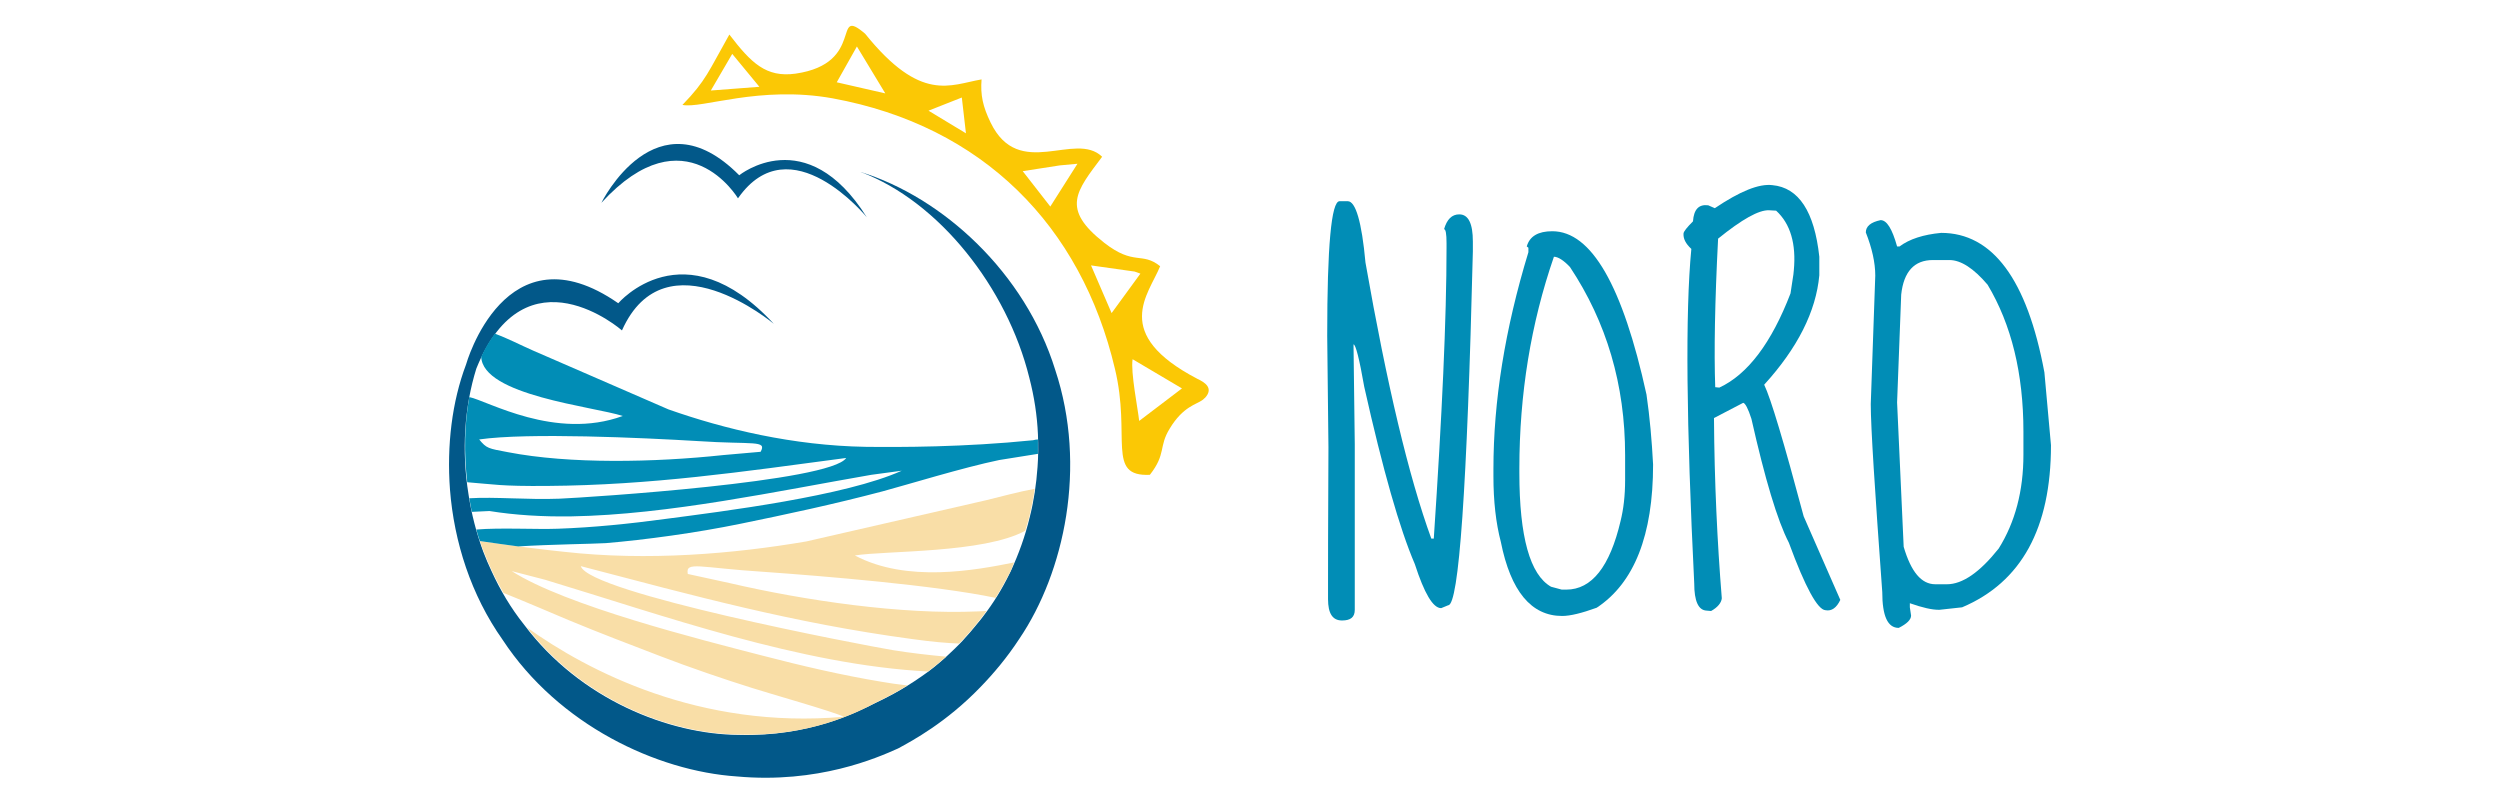
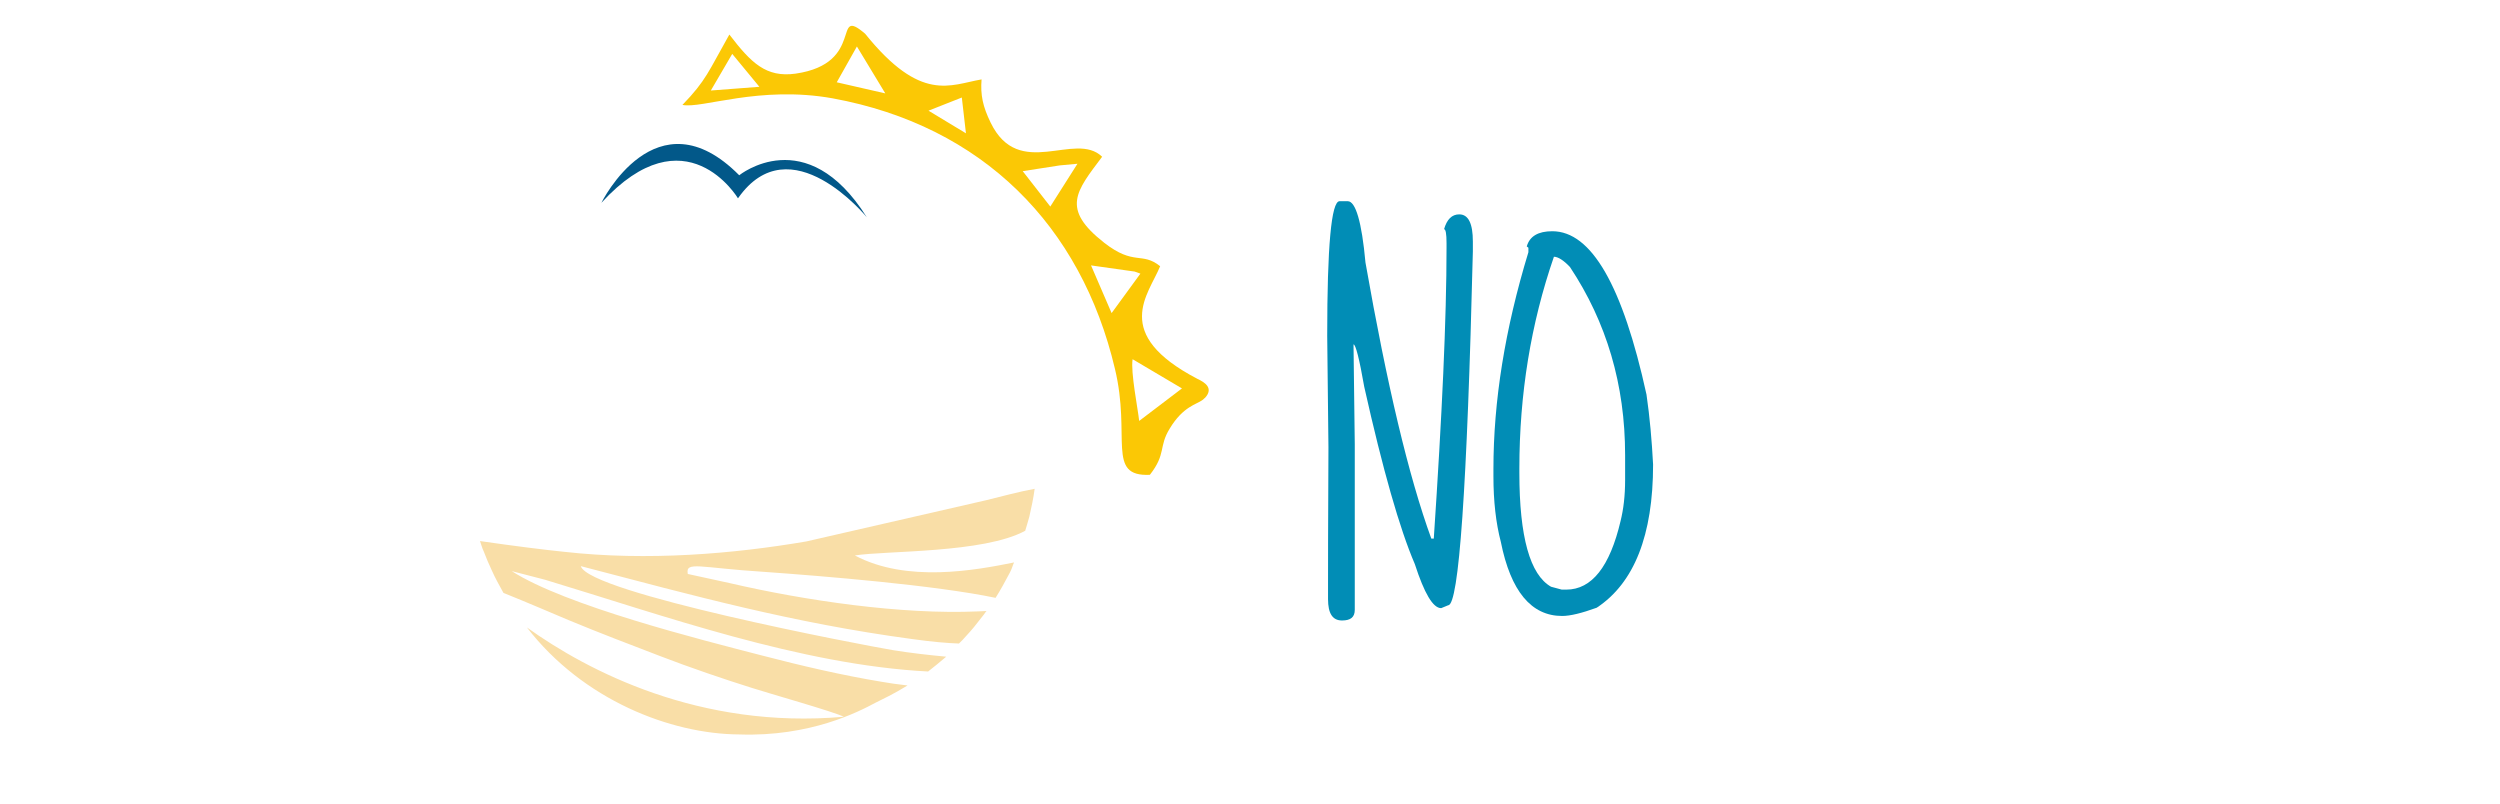
<svg xmlns="http://www.w3.org/2000/svg" version="1.0" id="Warstwa_1" x="0px" y="0px" width="350px" height="112.5px" viewBox="0 0 350 112.5" enable-background="new 0 0 350 112.5" xml:space="preserve">
  <g>
    <path fill="#018DB6" d="M188.689,28.169c1.094,0,1.957,2.879,2.477,8.583c2.995,17.052,6.049,29.955,9.218,38.651h0.346   c1.151-17.222,1.785-30.761,1.785-40.726v-0.634c0-1.327-0.117-1.958-0.346-1.958c0.402-1.381,1.095-2.075,2.13-2.075   c1.268,0,1.902,1.268,1.902,3.803v1.381c-0.807,33.068-1.959,49.542-3.456,49.542l-0.979,0.403c-1.153,0-2.364-2.075-3.688-6.163   c-2.131-4.955-4.492-13.249-7.085-24.829c-0.692-3.976-1.21-5.934-1.497-5.934v0.346l0.172,13.65c0,10.657,0,17.342,0,20.109v3.052   c0,1.034-0.576,1.496-1.785,1.496c-1.326,0-1.959-0.979-1.959-2.996v-1.955c0-2.132,0-8.588,0.058-19.302l-0.173-15.608   c0-12.559,0.577-18.837,1.728-18.837H188.689z" />
    <path fill="#018DB6" d="M217.318,32.373c5.474,0,9.85,7.603,13.192,22.868c0.461,3.171,0.748,6.452,0.922,9.794   c0,9.906-2.65,16.591-7.894,20.047c-2.072,0.75-3.686,1.154-4.838,1.154c-4.319,0-7.199-3.456-8.583-10.373   c-0.692-2.649-1.037-5.702-1.037-9.214v-0.979c0-9.509,1.613-19.586,4.896-30.361v-0.633l-0.23-0.173   C214.149,33.063,215.36,32.373,217.318,32.373z M217.549,35.944c-3.226,9.333-4.839,19.241-4.839,29.665v0.58   c0,8.985,1.498,14.283,4.436,15.954l1.498,0.403h0.634c3.572,0,6.106-3.224,7.605-9.617c0.401-1.614,0.633-3.519,0.633-5.706   v-3.513c0-9.852-2.594-18.609-7.721-26.328C218.932,36.462,218.126,35.944,217.549,35.944z" />
-     <path fill="#018DB6" d="M248.139,25.921c3.684,0.344,5.875,3.687,6.565,10.023v2.592c-0.46,5.07-3.052,10.197-7.719,15.323   c0.922,1.899,2.766,8.065,5.53,18.434l5.128,11.693c-0.518,1.096-1.211,1.613-2.076,1.442c-1.094-0.058-2.82-3.172-5.126-9.447   c-1.613-3.114-3.343-8.929-5.241-17.341c-0.46-1.438-0.863-2.188-1.152-2.245l-4.09,2.131c0.059,8.929,0.459,17.337,1.094,25.23   c-0.057,0.633-0.573,1.269-1.498,1.785l-0.634-0.056c-1.151-0.058-1.727-1.325-1.727-3.804   c-1.095-22.235-1.269-37.849-0.405-46.834c-0.806-0.748-1.151-1.439-1.093-2.188c0.059-0.287,0.46-0.807,1.323-1.671   c0.116-1.668,0.808-2.416,2.132-2.246l0.923,0.404C243.587,26.785,246.235,25.691,248.139,25.921z M240.534,33.409   c-0.461,8.93-0.576,15.842-0.402,20.797l0.573,0.058c3.977-1.844,7.315-6.28,9.967-13.192l0.403-2.648l0.059-0.58   c0.345-3.685-0.462-6.508-2.477-8.351l-0.98-0.056C246.235,29.376,243.877,30.704,240.534,33.409z" />
-     <path fill="#018DB6" d="M263.287,30.818c0.864,0,1.614,1.21,2.306,3.686h0.343c1.384-1.038,3.344-1.668,5.82-1.901   c7.202,0,12.039,6.507,14.46,19.529l0.921,10.197c0,11.636-4.148,19.183-12.442,22.696l-3.17,0.346h-0.115   c-0.921,0-2.246-0.289-4.031-0.92v0.574l0.172,1.153c0,0.574-0.574,1.148-1.728,1.727c-1.555,0-2.305-1.669-2.305-5.012   c-1.037-14.288-1.611-23.043-1.611-26.328l0.631-17.973c0-1.841-0.46-3.859-1.323-6.048   C261.214,31.682,261.906,31.105,263.287,30.818z M265.593,56.335l0.922,20.22c1.035,3.514,2.477,5.241,4.434,5.241h1.614   c2.188,0,4.607-1.672,7.259-5.009c2.303-3.688,3.457-8.065,3.457-13.134v-3.229c0-8.121-1.672-14.977-5.015-20.564   c-1.957-2.302-3.745-3.455-5.356-3.455h-2.305c-2.592,0-4.088,1.614-4.435,4.838L265.593,56.335z" />
    <g>
      <path fill="#FBC805" d="M167.663,53.054c-12.154-6.338-6.854-11.811-5.242-15.785c-2.592-2.075-3.629,0-7.834-3.285    c-6.106-4.78-3.917-7.199-0.288-12.039c-3.802-3.685-11.637,3.399-15.611-4.78c-1.094-2.245-1.44-3.859-1.268-6.048    c-4.378,0.748-8.467,3.342-16.301-6.394c-4.724-4.033,0.172,4.146-9.735,5.587c-4.148,0.575-6.222-1.498-9.274-5.473    c-2.938,5.184-3.226,6.395-6.568,9.851c2.65,0.576,10.772-2.763,21.026-0.921c21.026,3.86,34.794,17.859,39.517,37.846    c2.305,9.563-1.267,15.15,4.897,14.861c2.303-2.935,1.209-3.916,2.765-6.451c1.901-3.167,3.801-3.399,4.608-4.031    c0.115-0.056,0.23-0.232,0.345-0.289C169.968,54.321,168.643,53.514,167.663,53.054z M99.517,12.672l2.995-5.127l3.801,4.607    L99.517,12.672z M117.145,11.521l2.822-5.014l3.975,6.568L117.145,11.521z M129.99,15.495l4.665-1.842l0.577,5.01L129.99,15.495z     M143.181,23.963l5.186-0.807l2.477-0.23l-3.802,5.991L143.181,23.963z M155.625,43.834l-2.881-6.678l6.106,0.863l0.806,0.288    L155.625,43.834z M159.484,58.931c-0.173-1.671-1.209-6.798-0.922-8.642l6.913,4.089L159.484,58.931z" />
      <path fill="#025889" d="M84.193,28.396c0,0,7.662-15.608,19.298-3.859c0,0,9.39-7.603,17.857,5.876    c0,0-10.714-13.136-18.031-2.648C103.318,27.766,96.003,15.495,84.193,28.396" />
-       <path fill="#025889" d="M147.732,51.786c-4.205-13.595-15.726-24.137-27.247-27.708c10.944,4.091,20.508,16.187,23.618,28.803    c0.69,2.65,1.094,5.3,1.209,7.949c0.058,1.557,0.058,3.052-0.057,4.552c-0.173,2.422-0.519,4.78-1.095,7.026    c-0.633,2.654-1.555,5.183-2.65,7.549c-0.058,0.113-0.115,0.231-0.173,0.346c-1.037,2.132-2.247,4.088-3.571,5.814    c-0.289,0.405-0.577,0.751-0.864,1.097c-0.692,0.864-1.441,1.728-2.131,2.479c-0.807,0.864-1.614,1.614-2.419,2.36    c-1.153,1.038-2.247,1.902-3.342,2.648c-2.88,2.017-5.299,3.17-6.509,3.745c-2.42,1.21-9.218,4.724-19.068,4.438    c-9.735-0.057-22.236-4.956-30.069-15.438c-1.843-2.307-3.341-4.842-4.551-7.49c-0.404-0.866-0.806-1.785-1.152-2.706    c-0.979-2.654-1.67-5.359-2.073-8.065c-0.979-6.049-0.576-12.214,1.094-17.572c6.913-17.166,20.393-5.356,20.393-5.356    c6.106-13.653,21.256-0.921,21.256-0.921c-12.615-13.653-21.774-2.881-21.774-2.881c-15.841-11.001-21.313,8.583-21.313,8.583    c-1.959,5.185-2.708,11.293-2.247,17.512c0.576,7.315,2.937,14.749,7.373,21.025c7.834,11.924,21.603,18.376,32.778,19.126    c11.349,1.039,19.643-2.593,22.582-3.917c2.016-1.092,6.739-3.627,11.521-8.582c1.843-1.898,3.745-4.148,5.473-6.799    C149,80.125,152.226,65.324,147.732,51.786z" />
      <path fill="#F9DEA7" d="M78.951,77.25c-2.822-0.29-6.97-0.809-11.751-1.501c0.174,0.461,0.289,0.978,0.519,1.442    c0.346,0.922,0.749,1.843,1.152,2.707c0.461,1.034,1.037,2.073,1.613,3.108c3.169,1.268,7.315,3.053,9.102,3.803    c4.437,1.842,8.698,3.457,12.904,5.07c4.033,1.556,8.928,3.224,12.789,4.434c2.13,0.692,11.693,3.398,12.845,4.035    c-20.162,1.785-35.831-6.395-44.355-12.504c7.833,10.141,20.104,14.921,29.724,14.978c9.908,0.347,16.705-3.167,19.066-4.435    c0.922-0.46,2.535-1.211,4.494-2.421c-1.44-0.17-2.707-0.342-3.629-0.517c-5.587-0.922-11.233-2.245-16.763-3.684    c-8.698-2.25-27.478-6.975-35.023-11.811l4.666,1.21c16.418,4.95,35.773,11.924,53.63,12.846c0.807-0.637,1.671-1.325,2.535-2.075    l0,0c-2.477-0.231-5.012-0.517-7.489-0.92c-4.436-0.75-42.571-8.01-43.665-11.755c16.072,4.206,29.667,7.951,46.314,10.197    c2.881,0.403,4.954,0.578,6.625,0.636c0.172-0.175,0.345-0.347,0.519-0.518c0.69-0.75,1.439-1.556,2.131-2.478    c0.288-0.347,0.575-0.75,0.864-1.097c0.115-0.171,0.23-0.347,0.345-0.461c-0.345,0-0.749,0.058-1.268,0.058    c-10.6,0.46-24.079-1.496-34.735-3.974l-5.819-1.268c-0.345-1.842,1.613-0.863,10.772-0.289    c8.065,0.579,23.791,1.847,32.317,3.632c0.69-1.097,1.324-2.25,1.958-3.456c0.058-0.12,0.115-0.233,0.173-0.347    c0.173-0.347,0.288-0.809,0.461-1.154c-5.416,1.098-15.035,2.882-22.293-0.978c4.378-0.693,18.031-0.29,23.849-3.455    c0.172-0.637,0.402-1.269,0.576-1.961c0.289-1.268,0.575-2.593,0.749-3.916c-2.189,0.403-4.493,1.034-6.854,1.613l-25.116,5.758    C102.743,77.534,90.703,78.573,78.951,77.25z" />
    </g>
-     <path fill="#018DB6" d="M87.189,58.237c-9.448,3.455-18.952-2.132-21.487-2.648c-0.691,3.801-0.749,7.832-0.288,11.924   c3.744,0.29,4.609,0.575,11.234,0.518c14.574-0.114,27.074-1.956,41.821-3.916c-2.19,3.341-36.177,5.53-40.151,5.701   c-4.435,0.175-8.986-0.284-12.616-0.058c0.115,0.637,0.23,1.268,0.346,1.903c1.037-0.061,2.305-0.118,2.478-0.118   c3.571,0.579,7.431,0.808,11.463,0.75c13.594-0.227,28.975-3.57,41.993-5.819l4.263-0.574c-7.892,3.569-25.116,5.701-33.007,6.74   c-5.07,0.688-10.197,1.211-15.151,1.382c-2.938,0.114-8.122-0.171-11.406,0.114c0.173,0.521,0.289,1.096,0.519,1.613   c1.901,0.289,3.688,0.518,5.357,0.75c4.608-0.289,10.37-0.347,12.271-0.461c5.472-0.46,12.674-1.442,18.836-2.71   c6.453-1.324,12.962-2.706,19.932-4.547c3.226-0.865,11.291-3.343,16.304-4.377l5.414-0.865c0-0.693,0-1.329,0-2.017   c-0.23,0-0.461,0.057-0.691,0.113c-9.62,0.979-18.721,0.979-23.446,0.922c-10.138-0.172-19.759-2.479-27.593-5.242L74.631,49.08   c-1.844-0.806-3.572-1.73-5.357-2.364c-0.692,0.921-1.326,1.96-1.901,3.228C67.545,55.355,83.099,56.913,87.189,58.237z    M97.672,61.75c7.777,0.521,9.735-0.171,8.815,1.501l-5.242,0.46c-9.679,1.033-21.487,1.267-30.127-0.404   c-2.765-0.518-2.996-0.518-4.033-1.784C73.883,60.544,89.955,61.29,97.672,61.75z" />
  </g>
</svg>